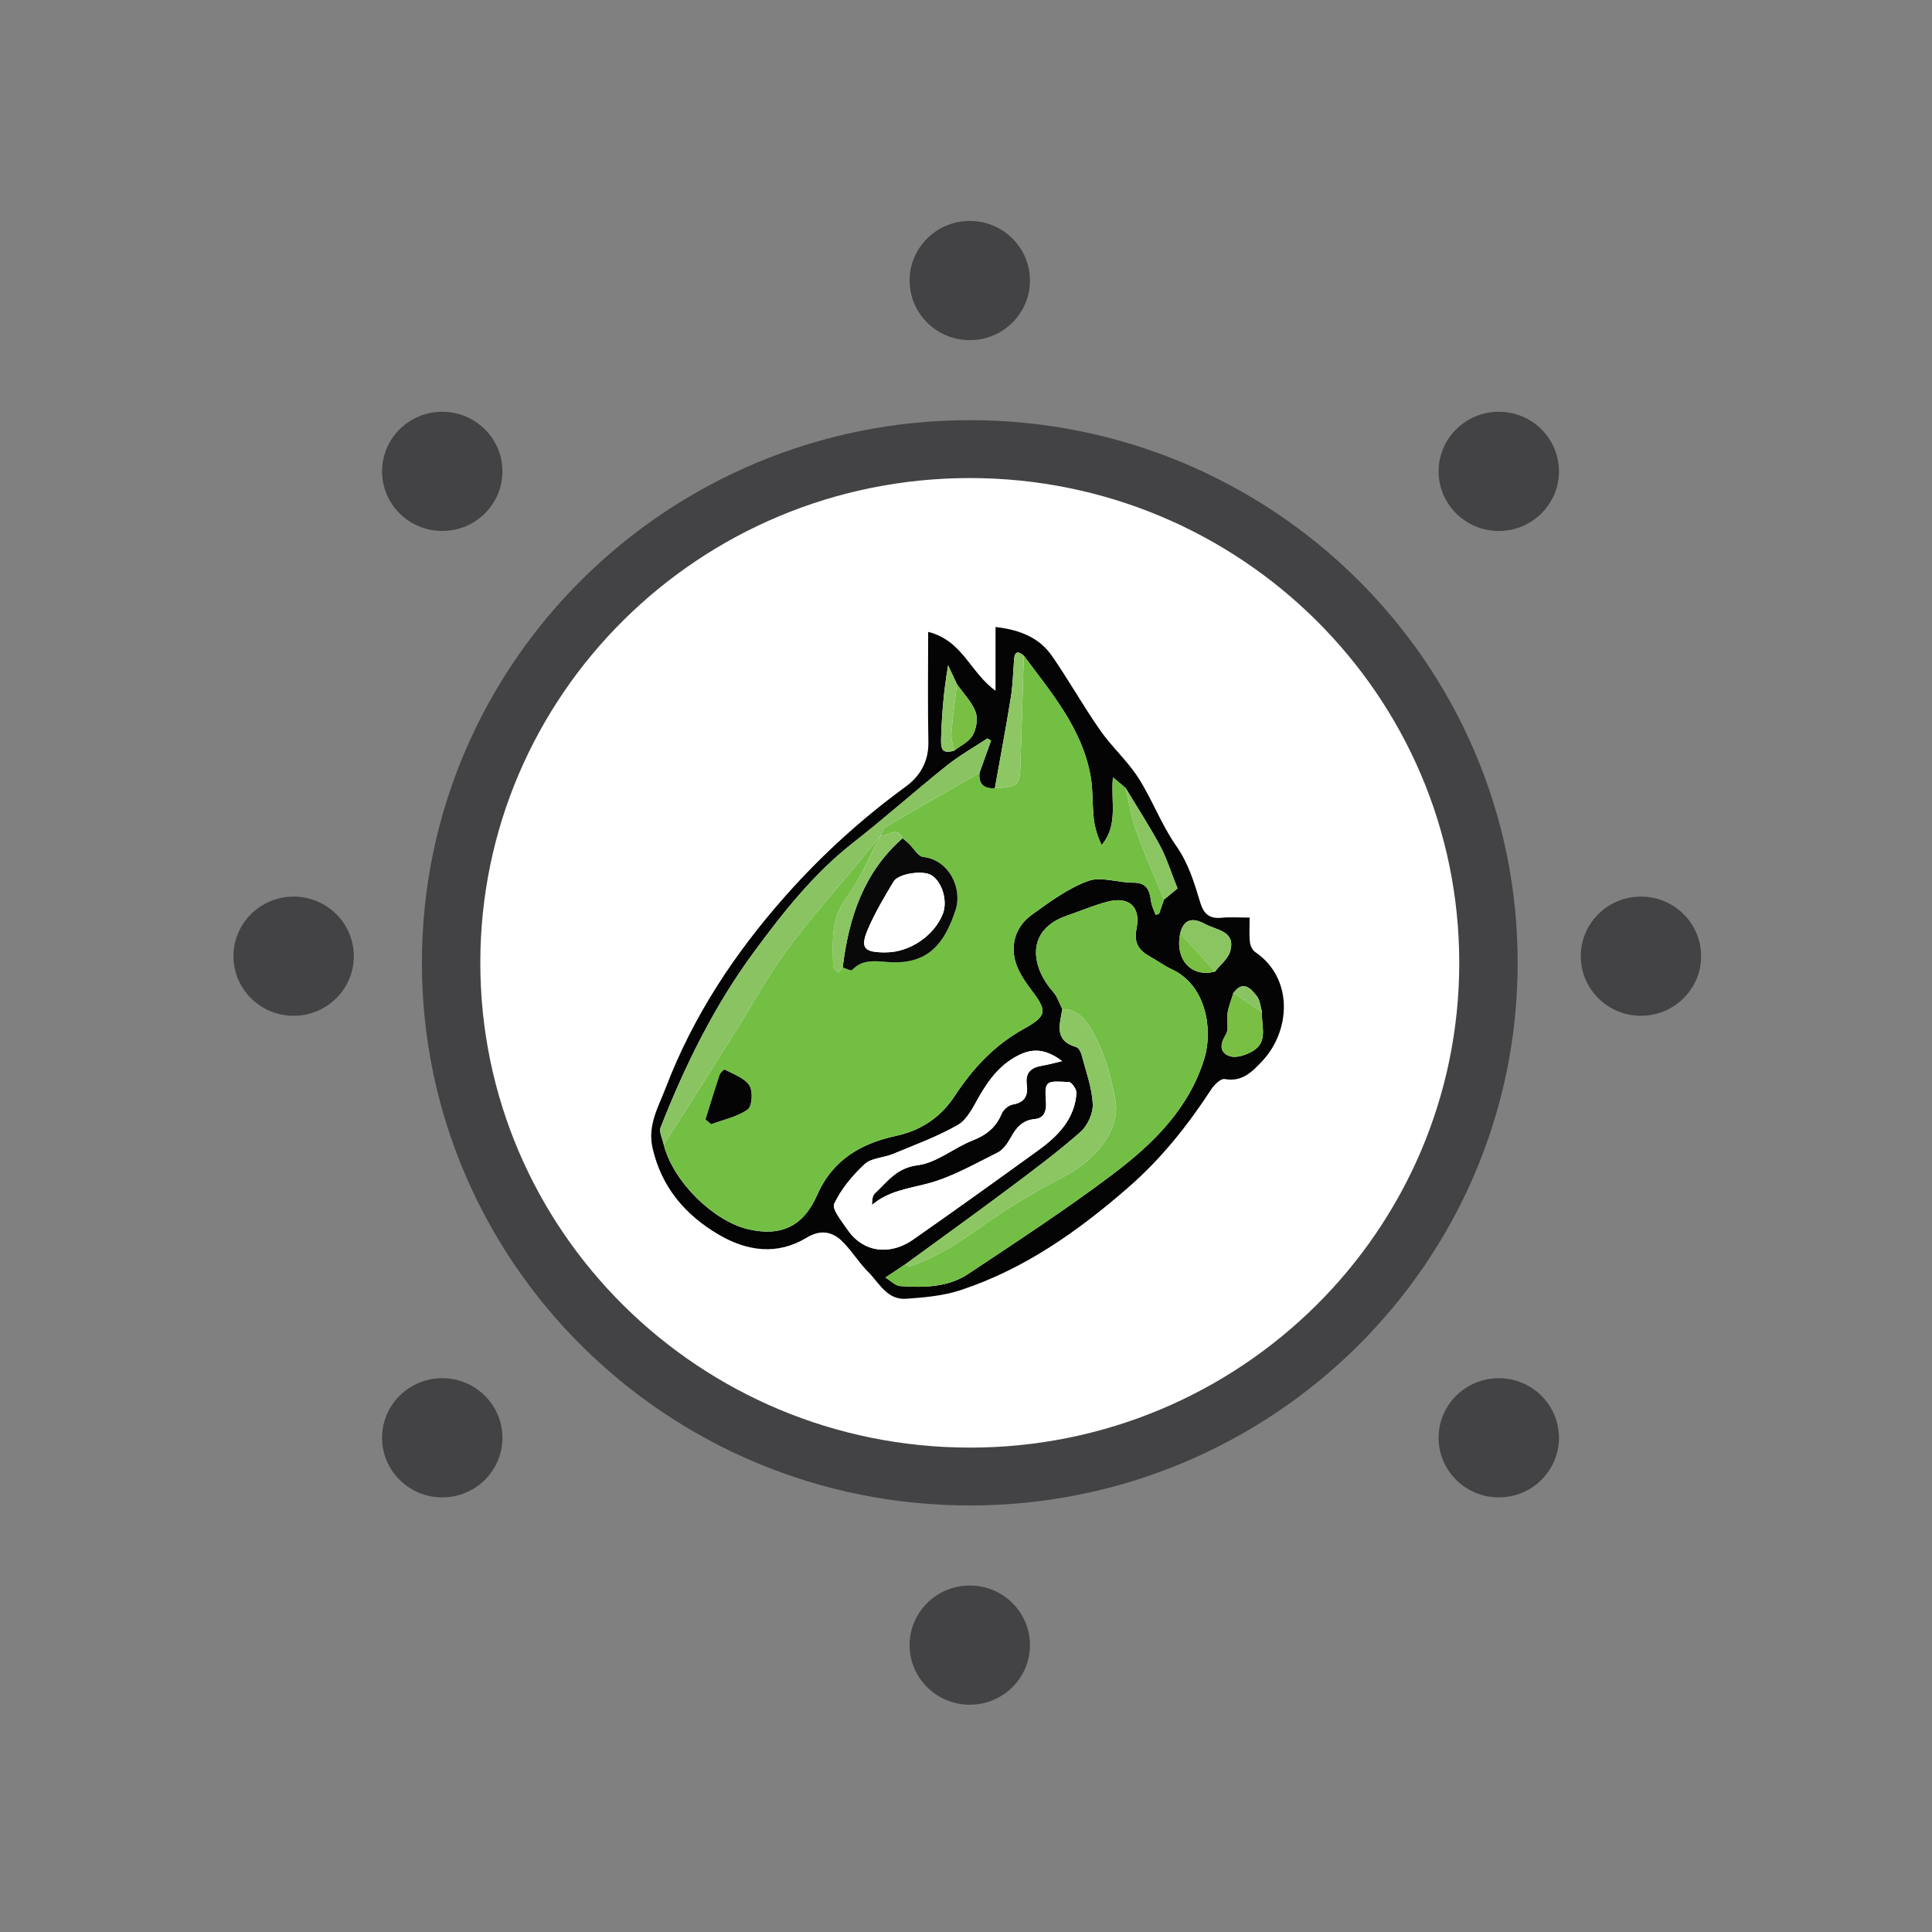
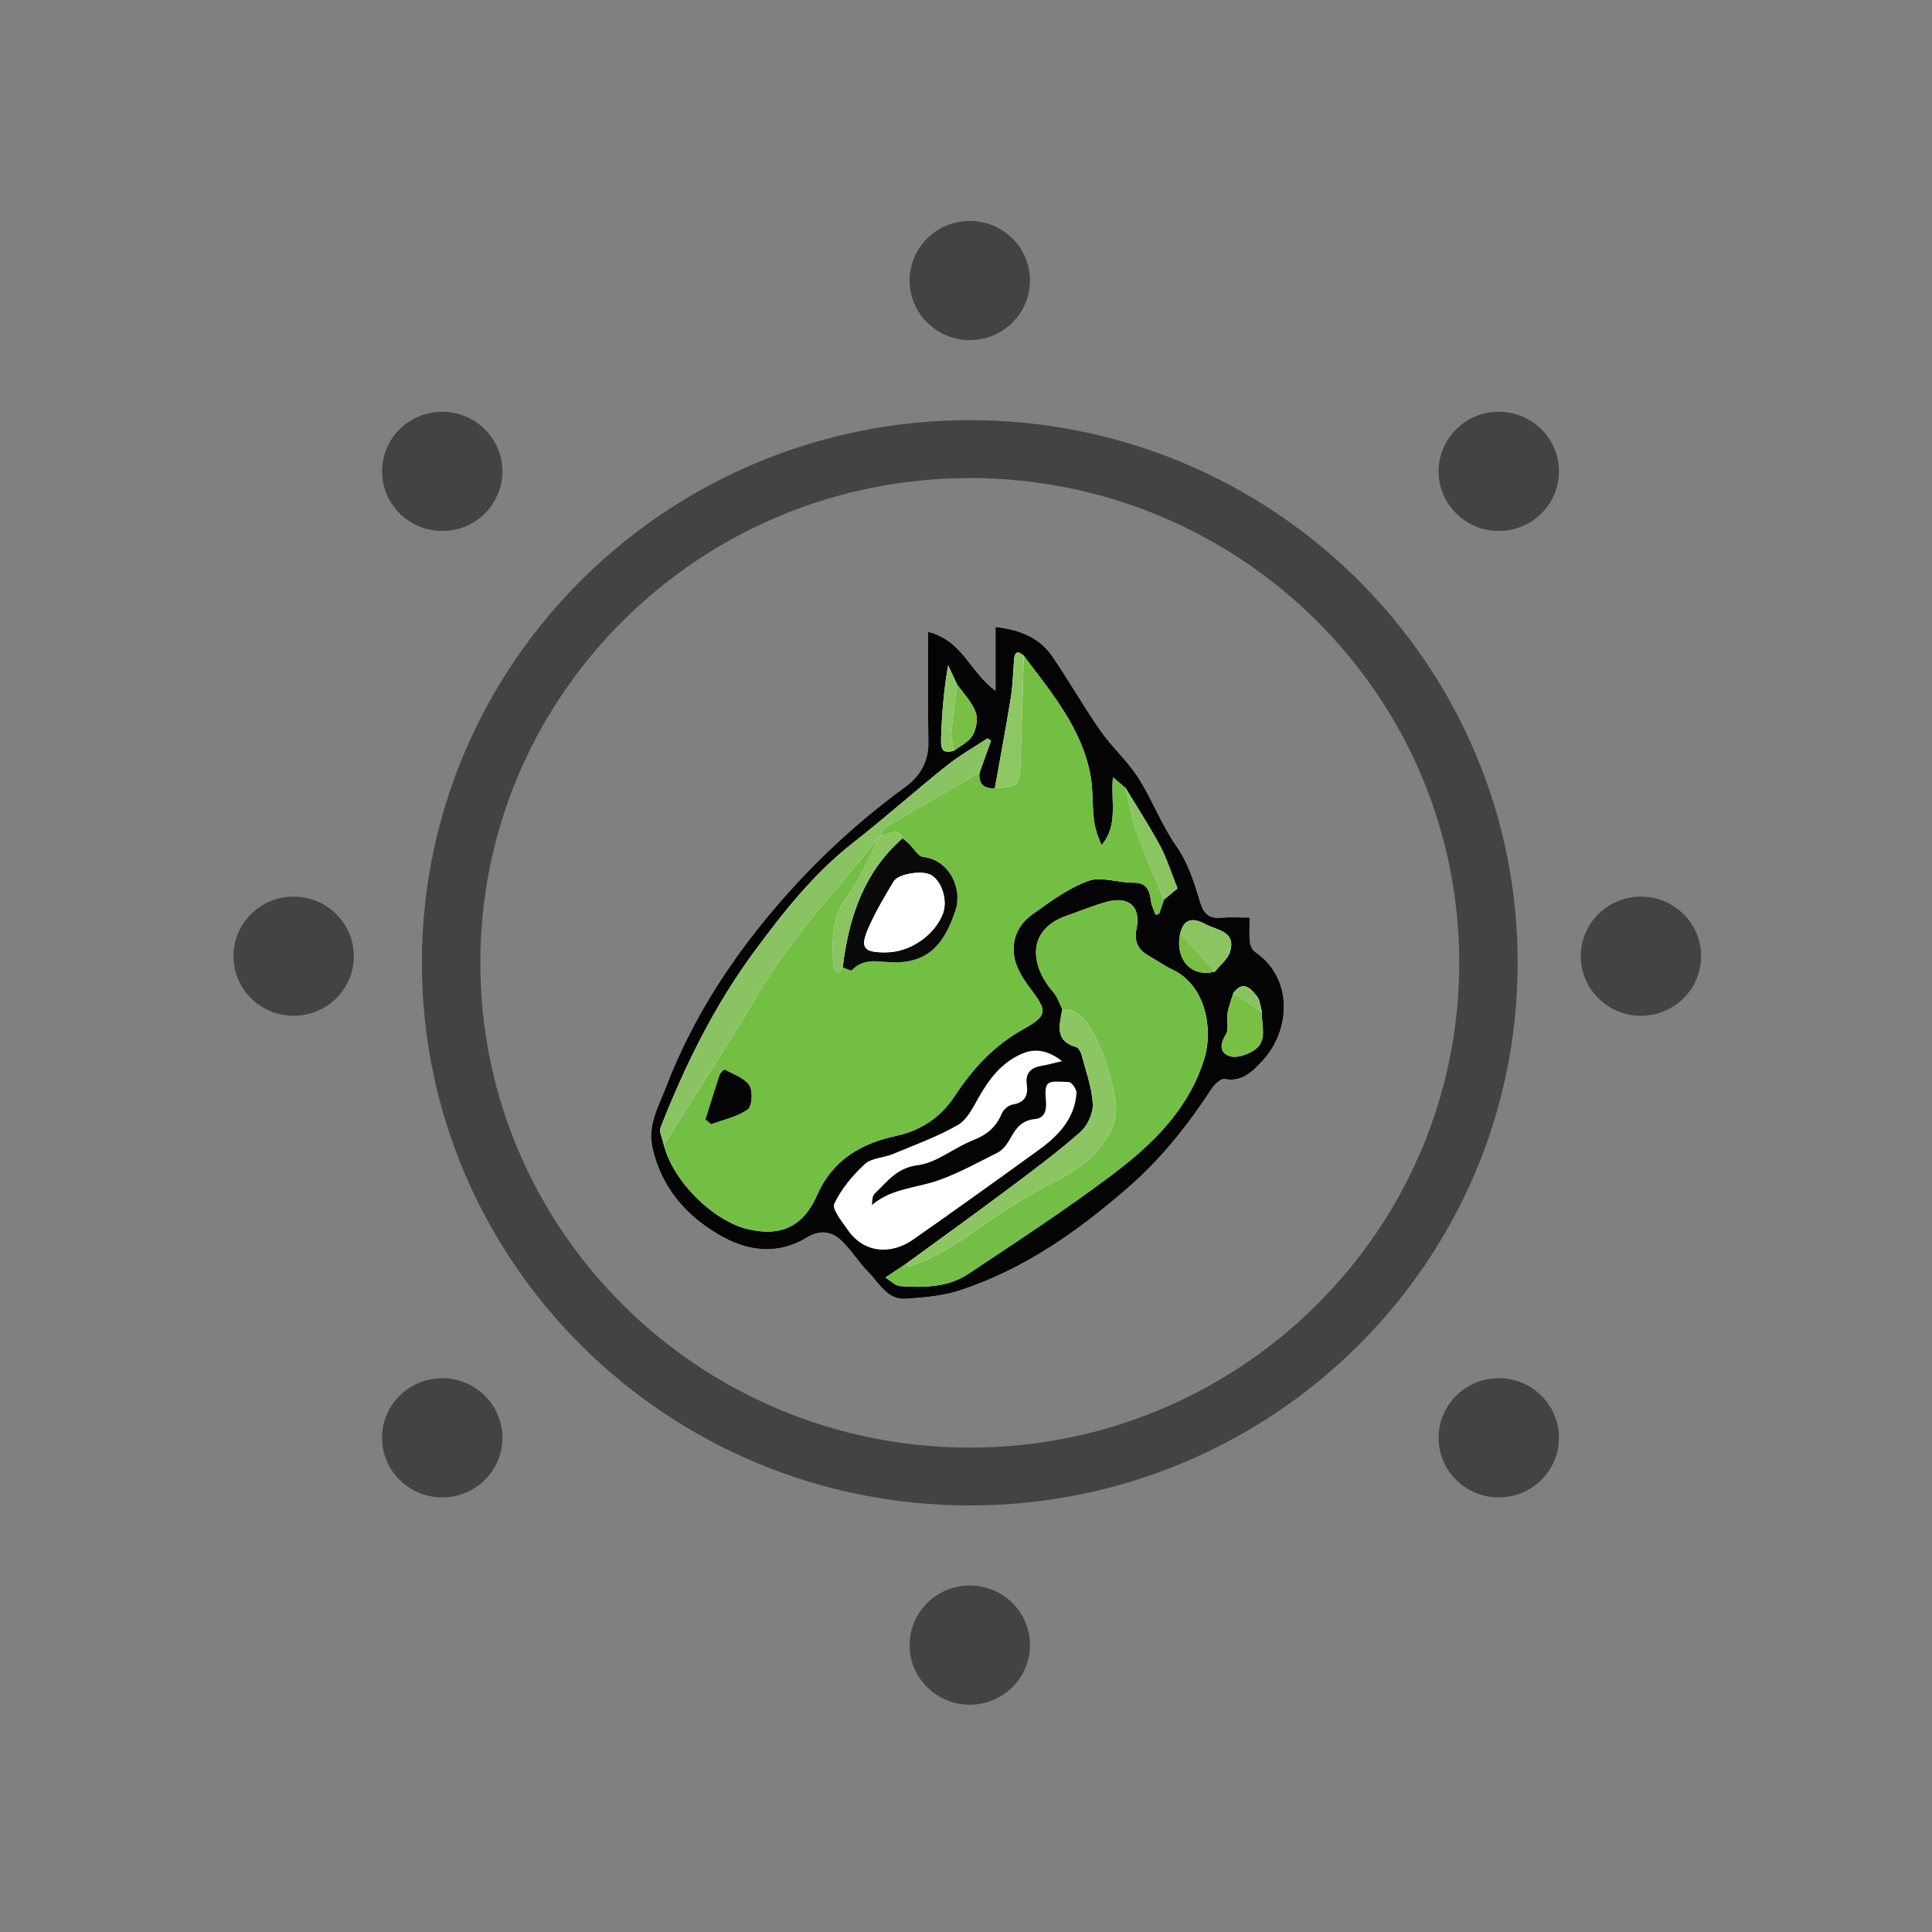
<svg xmlns="http://www.w3.org/2000/svg" width="125" height="125" viewBox="0 0 125 125" fill="none">
  <rect x="0" y="0" width="125" height="125" fill="#808080" stroke="none" />
  <g clip-path="url(#clip0_1190_4083)">
-     <path d="M62.759 94.097C80.492 94.097 94.868 79.858 94.868 62.294C94.868 44.73 80.492 30.492 62.759 30.492C45.025 30.492 30.649 44.73 30.649 62.294C30.649 79.858 45.025 94.097 62.759 94.097Z" fill="white" />
    <path d="M80.851 59.369C80.185 59.369 79.605 59.324 79.035 59.381C78.252 59.456 77.88 59.13 77.659 58.399C77.271 57.125 76.899 55.868 76.096 54.72C75.138 53.355 74.555 51.739 73.652 50.329C72.947 49.229 71.935 48.329 71.185 47.255C70.092 45.69 69.156 44.02 68.071 42.451C67.268 41.289 66.054 40.758 64.413 40.569V44.693C62.761 43.504 62.292 41.446 60.054 40.883C60.054 43.401 60.019 45.694 60.068 47.984C60.093 49.245 59.555 50.203 58.599 50.899C55.752 52.976 53.171 55.321 50.835 57.955C47.539 61.671 44.847 65.746 43.076 70.38C42.602 71.619 41.888 72.804 42.221 74.27C42.798 76.809 44.337 78.611 46.513 79.887C48.328 80.95 50.283 81.235 52.192 80.079C53.065 79.55 53.821 79.664 54.477 80.298C55.098 80.9 55.55 81.671 56.163 82.282C56.88 82.996 57.389 84.117 58.621 84.032C59.811 83.948 61.041 83.84 62.161 83.471C66.307 82.102 69.794 79.629 73.039 76.796C75.14 74.961 76.858 72.802 78.374 70.475C78.565 70.18 78.988 69.773 79.231 69.815C80.383 70.025 81.029 69.338 81.681 68.64C83.506 66.695 83.712 63.289 81.199 61.588C81.019 61.466 80.892 61.165 80.868 60.934C80.817 60.465 80.853 59.984 80.853 59.371L80.851 59.369Z" fill="white" />
-     <path d="M79.401 35.852C79.325 35.804 79.249 35.755 79.171 35.707C79.247 35.755 79.323 35.804 79.401 35.852Z" fill="#464547" />
    <path d="M80.851 59.369C80.851 59.984 80.815 60.463 80.866 60.932C80.892 61.163 81.017 61.464 81.197 61.586C83.71 63.287 83.502 66.691 81.679 68.638C81.025 69.336 80.379 70.023 79.229 69.813C78.988 69.769 78.563 70.178 78.371 70.473C76.856 72.8 75.138 74.959 73.037 76.794C69.793 79.625 66.305 82.1 62.159 83.469C61.039 83.84 59.809 83.948 58.619 84.03C57.387 84.115 56.878 82.994 56.161 82.281C55.548 81.669 55.096 80.898 54.475 80.296C53.819 79.662 53.063 79.548 52.19 80.077C50.281 81.233 48.326 80.95 46.511 79.885C44.334 78.609 42.794 76.809 42.219 74.268C41.886 72.804 42.6 71.619 43.074 70.378C44.845 65.742 47.537 61.669 50.833 57.953C53.169 55.319 55.75 52.974 58.597 50.897C59.553 50.201 60.093 49.243 60.066 47.982C60.019 45.692 60.052 43.399 60.052 40.882C62.291 41.444 62.759 43.504 64.411 44.691V40.567C66.052 40.755 67.266 41.287 68.069 42.449C69.156 44.018 70.09 45.69 71.183 47.253C71.933 48.327 72.947 49.229 73.65 50.327C74.553 51.737 75.138 53.353 76.094 54.718C76.899 55.866 77.271 57.123 77.657 58.397C77.88 59.13 78.252 59.456 79.033 59.379C79.603 59.324 80.185 59.367 80.849 59.367L80.851 59.369ZM61.916 44.27C61.725 43.863 61.535 43.453 61.343 43.046C61.059 44.687 60.937 46.242 60.889 47.802C60.863 48.609 61.053 48.733 61.711 48.583C62.13 48.256 62.684 48.004 62.931 47.577C63.172 47.16 63.285 46.495 63.121 46.062C62.872 45.408 62.332 44.861 61.916 44.27ZM76.36 60.383C76 62.08 77.087 63.273 78.614 62.858C78.953 62.422 79.464 62.03 79.599 61.537C79.958 60.228 78.716 60.191 77.976 59.786C77.224 59.375 76.605 59.402 76.362 60.383H76.36ZM79.803 64.241C79.672 64.675 79.498 65.102 79.423 65.546C79.347 66.01 79.531 66.592 79.309 66.941C78.906 67.579 78.918 68.122 79.57 68.335C79.993 68.473 80.639 68.254 81.066 67.998C82.073 67.395 81.589 66.361 81.653 65.488C81.55 65.139 81.532 64.724 81.323 64.458C80.927 63.956 80.438 63.397 79.803 64.241ZM68.733 65.288C68.575 66.268 68.173 67.325 69.63 67.744C69.783 67.787 69.926 68.044 69.975 68.229C70.253 69.286 70.646 70.345 70.705 71.417C70.738 72.022 70.364 72.837 69.896 73.248C68.377 74.581 66.748 75.793 65.126 77.005C62.966 78.621 60.773 80.194 58.595 81.784C58.212 82.04 57.828 82.296 57.285 82.657C57.659 82.884 57.937 83.188 58.233 83.21C59.766 83.316 61.329 83.301 62.651 82.418C65.784 80.329 68.947 78.272 71.951 76.008C74.567 74.037 76.917 71.77 77.925 68.477C78.485 66.646 78.058 63.746 75.816 62.713C75.323 62.486 74.878 62.154 74.4 61.888C73.676 61.483 73.347 61.002 73.535 60.077C73.826 58.644 73.02 57.965 71.612 58.349C70.733 58.589 69.885 58.946 69.023 59.245C66.342 60.174 66.701 62.554 68.142 64.177C68.414 64.484 68.541 64.916 68.735 65.288H68.733ZM63.375 49.999C63.624 49.307 63.873 48.612 64.121 47.92C64.041 47.873 63.959 47.825 63.879 47.779C62.994 48.364 62.059 48.89 61.235 49.551C59.2 51.18 57.254 52.918 55.2 54.524C52.642 56.524 50.67 59.032 48.777 61.599C46.212 65.081 44.318 68.937 42.743 72.942C42.624 73.244 42.871 73.686 42.945 74.063C43.568 76.499 46.2 79.018 48.409 79.532C50.508 80.021 51.971 79.363 52.866 77.323C53.88 75.011 55.746 73.97 57.99 73.487C59.663 73.126 60.912 72.214 61.76 70.925C62.945 69.121 64.317 67.637 66.231 66.572C67.803 65.698 67.75 65.401 66.661 63.96C66.231 63.39 65.808 62.736 65.655 62.059C65.398 60.926 65.813 59.864 66.761 59.183C67.911 58.357 69.091 57.476 70.4 56.999C71.244 56.691 72.34 57.117 73.321 57.109C74.224 57.104 74.381 57.633 74.475 58.328C74.514 58.622 74.665 58.904 74.764 59.189C74.839 59.167 74.915 59.148 74.99 59.127C75.095 58.82 75.203 58.514 75.309 58.207C75.663 57.912 76.02 57.616 76.184 57.48C75.751 56.405 75.485 55.523 75.056 54.724C74.369 53.446 73.574 52.226 72.824 50.983C72.552 50.754 72.279 50.525 72.007 50.296C71.853 51.881 72.377 53.368 71.275 54.677C71.01 54.119 70.832 53.554 70.768 52.98C70.662 52.049 70.723 51.095 70.554 50.178C69.996 47.123 68.022 44.821 66.238 42.423C65.868 42.105 65.649 42.146 65.61 42.672C65.547 43.504 65.528 44.344 65.394 45.166C65.081 47.117 64.711 49.059 64.364 51.006C63.654 51.041 63.299 50.732 63.373 50.005L63.375 49.999ZM68.719 68.653C67.871 68.017 67.053 67.763 66.09 68.188C64.795 68.76 64.01 69.798 63.334 70.979C62.96 71.635 62.582 72.436 61.979 72.783C60.654 73.543 59.193 74.074 57.771 74.664C57.17 74.914 56.381 74.916 55.948 75.318C55.159 76.049 54.43 76.925 53.978 77.882C53.813 78.231 54.462 79.01 54.822 79.538C55.895 81.119 57.665 81.187 59.065 80.211C61.809 78.295 64.527 76.342 67.235 74.381C68.494 73.467 69.534 72.368 69.65 70.719C69.665 70.484 69.342 70.017 69.16 70.009C67.75 69.947 67.558 69.854 67.674 71.26C67.719 71.817 67.597 72.342 66.967 72.401C66.142 72.476 65.753 72.959 65.396 73.605C65.191 73.977 64.903 74.396 64.543 74.575C63.048 75.314 61.568 76.177 59.976 76.588C58.723 76.912 57.467 77.065 56.418 77.963C56.428 77.664 56.441 77.366 56.598 77.22C57.411 76.468 57.99 75.564 59.371 75.391C60.605 75.238 61.713 74.263 62.933 73.785C63.828 73.434 64.445 72.938 64.811 72.053C64.918 71.793 65.257 71.504 65.529 71.46C66.336 71.328 66.528 70.851 66.434 70.164C66.33 69.394 66.72 69.067 67.427 68.95C67.834 68.884 68.234 68.766 68.721 68.653H68.719Z" fill="#040404" />
    <path d="M75.311 58.204L74.992 59.123C74.917 59.144 74.841 59.164 74.766 59.185C74.666 58.898 74.516 58.619 74.477 58.324C74.383 57.63 74.226 57.1 73.323 57.106C72.34 57.114 71.244 56.687 70.401 56.995C69.093 57.474 67.913 58.353 66.763 59.179C65.815 59.862 65.4 60.923 65.657 62.056C65.809 62.732 66.233 63.388 66.663 63.956C67.752 65.397 67.803 65.694 66.233 66.569C64.319 67.633 62.947 69.117 61.762 70.921C60.914 72.213 59.664 73.124 57.992 73.483C55.748 73.966 53.882 75.008 52.867 77.32C51.973 79.36 50.51 80.015 48.411 79.529C46.202 79.015 43.57 76.495 42.947 74.059C44.394 71.778 45.847 69.503 47.285 67.219C48.477 65.326 49.546 63.345 50.864 61.541C52.358 59.493 54.068 57.6 55.681 55.64C56.112 55.116 56.537 54.59 56.964 54.065C56.247 55.405 55.68 56.852 54.779 58.056C53.725 59.464 53.878 60.971 53.903 62.509C53.905 62.657 54.125 62.8 54.242 62.946C54.336 62.825 54.43 62.707 54.524 62.587C54.732 62.653 55.069 62.831 55.129 62.765C55.783 62.048 56.639 62.178 57.434 62.24C60.078 62.447 61.121 61.01 61.826 58.877C62.277 57.513 61.439 55.634 59.723 55.444C59.39 55.407 59.116 54.885 58.809 54.592C58.678 54.466 58.533 54.352 58.396 54.233C58.008 53.413 57.442 54.111 56.962 54.069C57.078 53.877 57.144 53.603 57.315 53.502C59.326 52.319 61.352 51.161 63.375 49.998C63.301 50.723 63.655 51.033 64.366 50.998C65.876 50.919 65.98 50.828 66.023 49.47C66.099 47.119 66.168 44.767 66.24 42.416C68.024 44.813 70 47.115 70.556 50.17C70.723 51.088 70.664 52.042 70.77 52.973C70.834 53.549 71.013 54.111 71.277 54.67C72.379 53.361 71.855 51.873 72.009 50.288C72.281 50.517 72.554 50.746 72.826 50.975C73.053 51.916 73.2 52.886 73.525 53.791C74.059 55.283 74.71 56.733 75.311 58.2V58.204ZM45.646 72.428C45.767 72.531 45.888 72.634 46.012 72.736C46.813 72.436 47.704 72.259 48.373 71.78C48.663 71.573 48.72 70.595 48.477 70.227C48.16 69.746 47.449 69.513 46.889 69.204C46.852 69.183 46.611 69.398 46.564 69.538C46.243 70.496 45.947 71.464 45.646 72.43V72.428Z" fill="#73BF44" />
    <path d="M68.731 65.289C68.537 64.914 68.41 64.482 68.138 64.177C66.697 62.556 66.34 60.174 69.019 59.245C69.883 58.947 70.728 58.588 71.608 58.349C73.018 57.965 73.823 58.644 73.531 60.077C73.343 61.002 73.672 61.483 74.396 61.889C74.874 62.154 75.319 62.486 75.812 62.713C78.054 63.747 78.483 66.646 77.921 68.477C76.913 71.77 74.565 74.038 71.947 76.008C68.943 78.272 65.78 80.33 62.647 82.418C61.325 83.301 59.762 83.314 58.229 83.21C57.931 83.188 57.655 82.884 57.281 82.657C57.822 82.296 58.208 82.04 58.591 81.784C58.67 81.841 58.77 81.961 58.826 81.941C60.559 81.387 62.032 80.403 63.505 79.356C65.206 78.146 67.024 77.069 68.88 76.105C70.621 75.2 72.53 73.279 72.164 71.183C71.919 69.782 71.524 68.353 70.875 67.1C70.478 66.332 69.949 65.294 68.731 65.287V65.289Z" fill="#73BE44" />
-     <path d="M68.717 68.653C68.23 68.768 67.83 68.884 67.423 68.95C66.716 69.067 66.325 69.392 66.43 70.164C66.522 70.849 66.332 71.328 65.525 71.46C65.253 71.505 64.915 71.794 64.807 72.053C64.443 72.936 63.824 73.434 62.929 73.785C61.711 74.263 60.601 75.238 59.367 75.391C57.988 75.564 57.407 76.468 56.594 77.22C56.437 77.366 56.424 77.665 56.414 77.963C57.464 77.065 58.719 76.912 59.972 76.588C61.564 76.177 63.044 75.314 64.539 74.575C64.899 74.396 65.187 73.978 65.392 73.605C65.749 72.961 66.138 72.478 66.963 72.401C67.593 72.343 67.717 71.817 67.67 71.26C67.554 69.854 67.746 69.947 69.156 70.009C69.338 70.017 69.663 70.484 69.646 70.719C69.53 72.368 68.492 73.467 67.231 74.381C64.521 76.344 61.803 78.295 59.061 80.211C57.663 81.189 55.893 81.121 54.818 79.538C54.46 79.009 53.809 78.231 53.974 77.882C54.426 76.925 55.157 76.047 55.944 75.318C56.377 74.916 57.168 74.914 57.767 74.664C59.189 74.073 60.65 73.543 61.975 72.783C62.578 72.436 62.956 71.635 63.33 70.979C64.006 69.798 64.791 68.76 66.086 68.188C67.047 67.763 67.868 68.017 68.716 68.653H68.717Z" fill="white" />
    <path d="M56.964 54.064C56.537 54.59 56.11 55.115 55.681 55.639C54.068 57.6 52.358 59.495 50.864 61.541C49.548 63.345 48.477 65.325 47.285 67.218C45.845 69.503 44.392 71.78 42.947 74.059C42.871 73.682 42.626 73.238 42.745 72.938C44.32 68.931 46.214 65.077 48.779 61.595C50.67 59.028 52.644 56.52 55.202 54.52C57.256 52.916 59.2 51.176 61.237 49.547C62.061 48.888 62.995 48.362 63.881 47.774C63.961 47.821 64.043 47.87 64.123 47.916C63.875 48.608 63.626 49.303 63.377 49.995C61.355 51.159 59.328 52.317 57.317 53.5C57.146 53.601 57.08 53.872 56.964 54.066L56.968 54.062L56.964 54.064Z" fill="#89C362" />
    <path d="M68.731 65.288C69.949 65.296 70.478 66.334 70.875 67.102C71.525 68.354 71.919 69.784 72.164 71.184C72.532 73.281 70.621 75.201 68.88 76.107C67.024 77.073 65.208 78.149 63.505 79.357C62.032 80.405 60.559 81.388 58.826 81.943C58.772 81.96 58.672 81.84 58.591 81.786C60.769 80.195 62.962 78.622 65.122 77.007C66.743 75.794 68.373 74.58 69.892 73.25C70.36 72.841 70.733 72.024 70.701 71.419C70.642 70.346 70.249 69.287 69.971 68.23C69.922 68.046 69.779 67.788 69.626 67.745C68.169 67.328 68.571 66.269 68.729 65.29L68.731 65.288Z" fill="#8CC663" />
    <path d="M81.653 65.488C81.589 66.361 82.073 67.395 81.066 67.998C80.639 68.254 79.991 68.473 79.57 68.335C78.918 68.122 78.906 67.579 79.309 66.941C79.531 66.592 79.345 66.01 79.423 65.546C79.498 65.102 79.672 64.676 79.803 64.241C80.42 64.656 81.037 65.073 81.656 65.488H81.653Z" fill="#79BF43" />
    <path d="M66.24 42.417C66.168 44.768 66.099 47.121 66.023 49.471C65.98 50.827 65.874 50.918 64.366 51C64.713 49.054 65.083 47.111 65.396 45.16C65.529 44.338 65.549 43.498 65.612 42.666C65.651 42.14 65.87 42.099 66.24 42.417Z" fill="#8DC764" />
    <path d="M75.311 58.203C74.71 56.735 74.059 55.284 73.525 53.795C73.2 52.889 73.053 51.919 72.826 50.978C73.576 52.224 74.371 53.444 75.058 54.72C75.487 55.517 75.753 56.401 76.186 57.476C76.022 57.614 75.665 57.908 75.311 58.203Z" fill="#8BC562" />
    <path d="M76.359 60.383C76.601 59.402 77.22 59.374 77.972 59.786C78.712 60.191 79.956 60.228 79.595 61.537C79.46 62.03 78.951 62.422 78.61 62.858C78.52 62.761 78.432 62.662 78.342 62.565C77.68 61.838 77.018 61.11 76.356 60.383H76.359Z" fill="#8BC562" />
    <path d="M61.915 44.27C62.33 44.861 62.868 45.408 63.119 46.062C63.283 46.494 63.17 47.159 62.929 47.576C62.682 48.003 62.128 48.253 61.709 48.583C61.654 48.187 61.527 47.784 61.558 47.396C61.64 46.353 61.791 45.313 61.915 44.272V44.27Z" fill="#79BF43" />
    <path d="M61.915 44.27C61.791 45.311 61.64 46.351 61.558 47.394C61.527 47.784 61.654 48.186 61.709 48.581C61.051 48.729 60.861 48.605 60.886 47.8C60.935 46.242 61.057 44.685 61.341 43.044C61.533 43.451 61.723 43.861 61.915 44.268V44.27Z" fill="#8DC764" />
    <path d="M76.359 60.384C77.02 61.111 77.682 61.838 78.344 62.566C78.432 62.663 78.522 62.762 78.612 62.859C77.085 63.274 75.998 62.081 76.359 60.384Z" fill="#79BF43" />
    <path d="M81.653 65.488C81.037 65.073 80.42 64.656 79.801 64.241C80.436 63.397 80.925 63.956 81.321 64.458C81.53 64.724 81.548 65.141 81.651 65.488H81.653Z" fill="#89C362" />
    <path d="M58.394 54.235C58.533 54.354 58.676 54.468 58.807 54.594C59.112 54.887 59.389 55.409 59.721 55.446C61.437 55.636 62.277 57.515 61.825 58.879C61.12 61.012 60.076 62.449 57.432 62.242C56.637 62.18 55.781 62.05 55.127 62.767C55.067 62.833 54.73 62.655 54.522 62.589C54.914 59.395 55.864 56.456 58.394 54.235ZM57.325 61.619C58.86 61.611 60.432 60.548 60.996 59.138C61.331 58.303 60.957 57.04 60.25 56.619C59.704 56.293 58.127 56.516 57.816 57.036C57.227 58.021 56.633 59.014 56.179 60.062C55.625 61.34 55.881 61.627 57.325 61.621V61.619Z" fill="#080908" />
    <path d="M58.394 54.236C55.864 56.456 54.914 59.397 54.522 62.589C54.428 62.709 54.334 62.828 54.24 62.948C54.123 62.802 53.904 62.659 53.901 62.511C53.876 60.973 53.723 59.466 54.777 58.058C55.678 56.854 56.248 55.407 56.962 54.067L56.958 54.071C57.438 54.113 58.004 53.417 58.392 54.236H58.394Z" fill="#8BC562" />
    <path d="M45.646 72.428C45.949 71.462 46.243 70.494 46.564 69.536C46.611 69.398 46.852 69.181 46.889 69.203C47.449 69.511 48.16 69.744 48.477 70.225C48.718 70.591 48.661 71.571 48.373 71.778C47.704 72.257 46.813 72.436 46.012 72.734C45.89 72.632 45.769 72.529 45.646 72.426V72.428Z" fill="#040404" />
    <path d="M57.325 61.619C55.881 61.627 55.625 61.338 56.179 60.06C56.633 59.013 57.228 58.018 57.816 57.034C58.127 56.514 59.704 56.291 60.25 56.617C60.957 57.038 61.331 58.301 60.996 59.137C60.432 60.549 58.86 61.611 57.325 61.617V61.619Z" fill="white" />
    <path d="M62.745 27.185C43.166 27.185 27.297 42.904 27.297 62.294C27.297 81.683 43.168 97.403 62.745 97.403C82.321 97.403 98.193 81.683 98.193 62.294C98.193 42.904 82.321 27.185 62.745 27.185ZM62.745 93.659C45.256 93.659 31.076 79.617 31.076 62.294C31.076 44.97 45.256 30.93 62.745 30.93C80.234 30.93 94.413 44.972 94.413 62.295C94.413 79.619 80.236 93.661 62.745 93.661V93.659Z" fill="#434244" />
    <path d="M28.613 34.353C30.763 34.353 32.506 32.627 32.506 30.497C32.506 28.368 30.763 26.642 28.613 26.642C26.463 26.642 24.72 28.368 24.72 30.497C24.72 32.627 26.463 34.353 28.613 34.353Z" fill="#434244" />
    <path d="M18.998 65.721C21.148 65.721 22.891 63.995 22.891 61.865C22.891 59.736 21.148 58.01 18.998 58.01C16.848 58.01 15.105 59.736 15.105 61.865C15.105 63.995 16.848 65.721 18.998 65.721Z" fill="#434244" />
    <path d="M106.169 65.721C108.319 65.721 110.062 63.995 110.062 61.865C110.062 59.736 108.319 58.01 106.169 58.01C104.019 58.01 102.276 59.736 102.276 61.865C102.276 63.995 104.019 65.721 106.169 65.721Z" fill="#434244" />
    <path d="M62.745 22.006C64.895 22.006 66.638 20.28 66.638 18.151C66.638 16.021 64.895 14.295 62.745 14.295C60.595 14.295 58.852 16.021 58.852 18.151C58.852 20.28 60.595 22.006 62.745 22.006Z" fill="#434244" />
    <path d="M62.745 110.295C64.895 110.295 66.638 108.568 66.638 106.439C66.638 104.309 64.895 102.583 62.745 102.583C60.595 102.583 58.852 104.309 58.852 106.439C58.852 108.568 60.595 110.295 62.745 110.295Z" fill="#434244" />
    <path d="M96.971 34.353C99.121 34.353 100.864 32.627 100.864 30.497C100.864 28.368 99.121 26.642 96.971 26.642C94.821 26.642 93.078 28.368 93.078 30.497C93.078 32.627 94.821 34.353 96.971 34.353Z" fill="#434244" />
    <path d="M28.613 96.881C30.763 96.881 32.506 95.155 32.506 93.026C32.506 90.896 30.763 89.17 28.613 89.17C26.463 89.17 24.72 90.896 24.72 93.026C24.72 95.155 26.463 96.881 28.613 96.881Z" fill="#434244" />
    <path d="M96.971 96.881C99.121 96.881 100.864 95.155 100.864 93.026C100.864 90.896 99.121 89.17 96.971 89.17C94.821 89.17 93.078 90.896 93.078 93.026C93.078 95.155 94.821 96.881 96.971 96.881Z" fill="#434244" />
  </g>
  <defs>
    <clipPath id="clip0_1190_4083">
      <rect width="94.957" height="96" fill="white" transform="translate(15.105 14.295)" />
    </clipPath>
  </defs>
</svg>